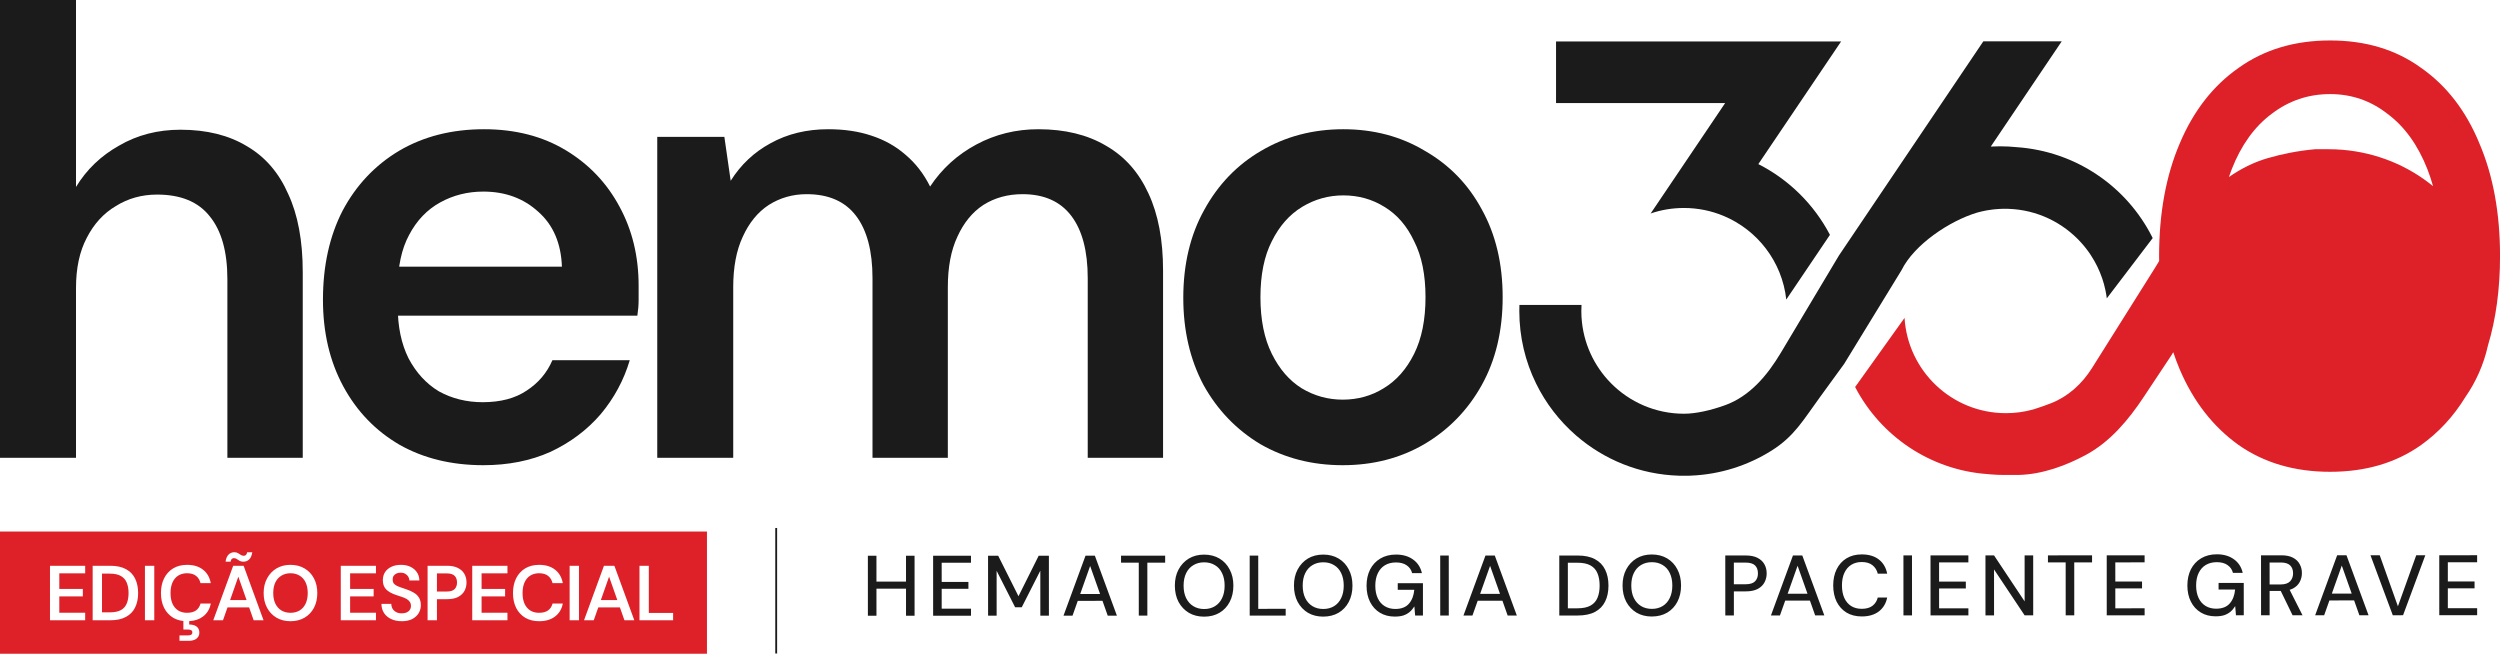
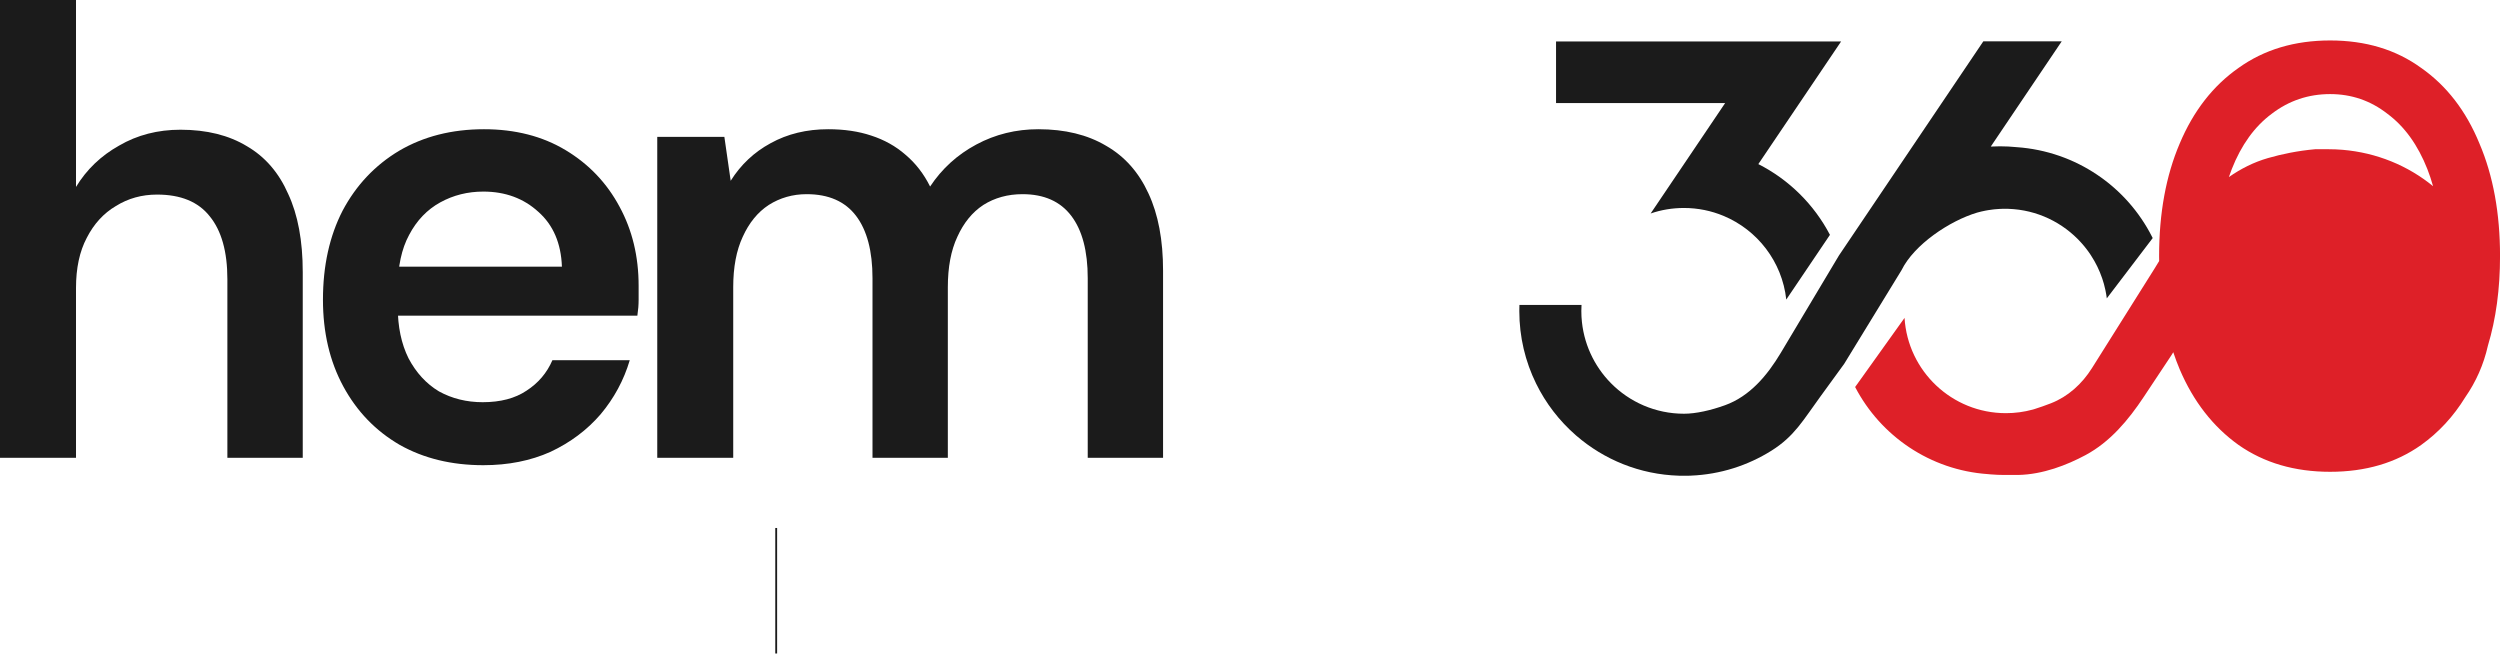
<svg xmlns="http://www.w3.org/2000/svg" width="142" height="38" viewBox="0 0 142 38" fill="none">
  <path d="M103.941 13.339L101.46 17.015C101.225 14.861 99.818 13.059 97.89 12.259C97.2 11.972 96.442 11.813 95.647 11.813C94.985 11.813 94.35 11.922 93.757 12.126L96.313 8.338L97.989 5.853H88.383V2.355H104.575L102.214 5.853L99.873 9.321C101.612 10.203 103.038 11.613 103.941 13.339Z" fill="#1B1B1B" />
  <path d="M113.076 8.325C113.248 8.315 113.422 8.31 113.596 8.31C113.919 8.31 114.237 8.327 114.552 8.359C117.919 8.595 120.794 10.598 122.239 13.454C122.251 13.477 122.262 13.499 122.273 13.522L119.666 16.947C119.661 16.91 119.656 16.874 119.651 16.838L119.643 16.786L119.638 16.752C119.627 16.683 119.615 16.616 119.601 16.548L119.594 16.514V16.514L119.584 16.463C119.562 16.362 119.538 16.262 119.511 16.163L119.498 16.114L119.488 16.081C119.466 16.005 119.443 15.929 119.418 15.854L119.403 15.808C119.247 15.35 119.036 14.919 118.776 14.52L118.75 14.48L118.75 14.48L118.721 14.436C118.691 14.392 118.661 14.348 118.63 14.304L118.591 14.251C118.578 14.232 118.565 14.214 118.551 14.197L118.511 14.144C118.477 14.1 118.443 14.056 118.408 14.014L118.387 13.988L118.387 13.988L118.356 13.951C118.335 13.926 118.314 13.901 118.293 13.877L118.26 13.84L118.26 13.84L118.232 13.808C118.176 13.745 118.119 13.683 118.06 13.623L118.031 13.593L118.006 13.568C116.924 12.486 115.42 11.827 113.763 11.86H113.763L113.724 11.861C113.686 11.862 113.648 11.864 113.61 11.866L113.547 11.869C113.484 11.872 113.421 11.877 113.359 11.883L113.312 11.887L113.311 11.887L113.281 11.89C113.25 11.893 113.219 11.896 113.189 11.9L113.188 11.901L113.188 11.901C113.11 11.909 113.032 11.921 112.955 11.933L112.954 11.933H112.952C112.916 11.939 112.88 11.945 112.843 11.952L112.79 11.961C112.626 11.992 112.464 12.031 112.304 12.075C110.735 12.542 108.719 13.897 108.008 15.344L104.744 20.675C104.744 20.674 104.744 20.674 104.744 20.674L103.382 22.546C102.422 23.858 101.931 24.776 100.613 25.602C99.278 26.438 97.718 26.947 96.045 27.016L96.045 27.016C96.011 27.017 95.976 27.019 95.942 27.02H95.364C93.139 26.952 91.109 26.108 89.537 24.748L89.5 24.716C88.568 23.902 87.8 22.907 87.25 21.785C86.639 20.542 86.297 19.145 86.297 17.667C86.297 17.555 86.299 17.443 86.303 17.332L86.303 17.32H89.831L89.83 17.333C89.823 17.444 89.82 17.555 89.82 17.667C89.82 17.765 89.823 17.856 89.827 17.948L89.829 17.988L89.831 18.022C89.919 19.476 90.538 20.785 91.497 21.76C92.555 22.834 94.026 23.5 95.653 23.5C96.33 23.5 97.18 23.306 97.983 23.016C99.388 22.508 100.382 21.326 101.15 20.04L104.446 14.522L104.446 14.521L104.446 14.521L112.649 2.354L112.653 2.349H117.105L113.076 8.325Z" fill="#1B1B1B" />
  <path d="M132.352 2.298C134.366 2.298 136.089 2.817 137.519 3.855C138.97 4.87 140.075 6.303 140.833 8.153C141.613 9.98 142.002 12.112 142.002 14.548C142.002 16.418 141.772 18.114 141.312 19.638C141.072 20.711 140.632 21.691 140.032 22.555C139.36 23.651 138.522 24.558 137.519 25.276C136.089 26.291 134.366 26.798 132.352 26.798C130.337 26.798 128.605 26.291 127.153 25.276C125.702 24.238 124.586 22.805 123.807 20.978C123.674 20.663 123.553 20.339 123.442 20.006L123.325 20.195L121.765 22.545C120.889 23.865 119.853 25.102 118.457 25.85C117.404 26.414 116.038 26.951 114.622 26.978H113.849C113.587 26.978 113.328 26.966 113.071 26.945C113.018 26.94 112.965 26.935 112.912 26.93C109.623 26.701 106.817 24.757 105.371 21.983L108.178 18.056C108.362 21.076 110.869 23.468 113.935 23.468C114.461 23.468 114.971 23.398 115.456 23.265L115.476 23.26C115.484 23.258 115.493 23.254 115.502 23.252L115.553 23.237C115.864 23.141 116.185 23.025 116.486 22.909C117.467 22.529 118.262 21.801 118.822 20.911L122.378 15.255L122.64 14.826C122.639 14.734 122.637 14.641 122.637 14.548C122.637 12.112 123.027 9.98 123.807 8.153C124.586 6.303 125.702 4.87 127.153 3.855C128.605 2.817 130.337 2.298 132.352 2.298ZM132.352 5.344C131.117 5.344 130.013 5.716 129.038 6.46C128.063 7.182 127.305 8.232 126.764 9.608C126.706 9.755 126.651 9.905 126.6 10.058C127.274 9.586 128.012 9.212 128.823 8.978C129.608 8.752 130.508 8.565 131.498 8.476H132.271C132.533 8.476 132.792 8.487 133.049 8.508C135 8.671 136.779 9.412 138.198 10.576C138.104 10.24 137.997 9.917 137.876 9.608C137.334 8.232 136.576 7.182 135.602 6.46C134.648 5.716 133.565 5.344 132.352 5.344Z" fill="#DE2028" />
-   <path d="M76.263 26.423C74.539 26.423 72.982 26.026 71.593 25.23C70.228 24.411 69.151 23.291 68.36 21.869C67.594 20.423 67.211 18.773 67.211 16.918C67.211 15.014 67.606 13.351 68.396 11.93C69.187 10.484 70.264 9.364 71.629 8.568C73.018 7.749 74.575 7.34 76.299 7.34C78.023 7.34 79.568 7.749 80.933 8.568C82.322 9.364 83.399 10.472 84.165 11.894C84.956 13.315 85.351 14.978 85.351 16.881C85.351 18.785 84.956 20.448 84.165 21.869C83.375 23.291 82.286 24.411 80.897 25.23C79.532 26.026 77.987 26.423 76.263 26.423ZM76.263 22.7C77.125 22.7 77.903 22.483 78.598 22.05C79.316 21.616 79.891 20.965 80.322 20.098C80.753 19.231 80.969 18.158 80.969 16.881C80.969 15.604 80.753 14.544 80.322 13.701C79.915 12.833 79.352 12.183 78.634 11.749C77.939 11.315 77.161 11.098 76.299 11.098C75.461 11.098 74.682 11.315 73.964 11.749C73.246 12.183 72.671 12.833 72.24 13.701C71.809 14.544 71.593 15.604 71.593 16.881C71.593 18.158 71.809 19.231 72.24 20.098C72.671 20.965 73.234 21.616 73.928 22.05C74.647 22.483 75.425 22.7 76.263 22.7Z" fill="#1B1B1B" />
  <path d="M37.332 26.004V7.774H41.144L41.503 10.269C42.078 9.353 42.834 8.642 43.769 8.135C44.727 7.605 45.818 7.34 47.041 7.34C47.952 7.34 48.767 7.46 49.486 7.701C50.229 7.942 50.876 8.304 51.428 8.786C52.003 9.269 52.47 9.872 52.83 10.595C53.501 9.582 54.376 8.786 55.455 8.208C56.533 7.629 57.708 7.34 58.979 7.34C60.489 7.34 61.771 7.653 62.826 8.28C63.881 8.883 64.684 9.787 65.235 10.993C65.787 12.174 66.062 13.633 66.062 15.37V26.004H61.783V15.804C61.783 14.26 61.472 13.079 60.848 12.259C60.225 11.439 59.302 11.029 58.08 11.029C57.241 11.029 56.498 11.234 55.85 11.644C55.227 12.054 54.736 12.657 54.376 13.453C54.016 14.224 53.837 15.177 53.837 16.31V26.004H49.558V15.804C49.558 14.26 49.246 13.079 48.623 12.259C47.999 11.439 47.065 11.029 45.818 11.029C45.027 11.029 44.308 11.234 43.661 11.644C43.037 12.054 42.546 12.657 42.186 13.453C41.827 14.224 41.647 15.177 41.647 16.31V26.004H37.332Z" fill="#1B1B1B" />
  <path d="M27.453 26.423C25.653 26.423 24.068 26.038 22.7 25.267C21.332 24.471 20.264 23.363 19.496 21.941C18.728 20.52 18.344 18.881 18.344 17.026C18.344 15.098 18.716 13.412 19.46 11.966C20.228 10.52 21.296 9.388 22.664 8.568C24.056 7.749 25.665 7.34 27.489 7.34C29.265 7.34 30.813 7.737 32.133 8.532C33.454 9.327 34.474 10.4 35.194 11.749C35.914 13.074 36.274 14.568 36.274 16.231C36.274 16.472 36.274 16.737 36.274 17.026C36.274 17.315 36.25 17.616 36.202 17.93H21.44V15.146H31.917C31.869 13.821 31.425 12.785 30.585 12.038C29.745 11.267 28.701 10.882 27.453 10.882C26.565 10.882 25.749 11.086 25.005 11.496C24.261 11.906 23.672 12.52 23.24 13.339C22.808 14.134 22.592 15.146 22.592 16.375V17.424C22.592 18.556 22.796 19.532 23.204 20.351C23.636 21.17 24.212 21.797 24.933 22.231C25.677 22.64 26.505 22.845 27.417 22.845C28.425 22.845 29.253 22.628 29.901 22.194C30.573 21.761 31.065 21.182 31.377 20.46H35.77C35.434 21.592 34.882 22.616 34.114 23.532C33.346 24.423 32.398 25.134 31.269 25.664C30.141 26.17 28.869 26.423 27.453 26.423Z" fill="#1B1B1B" />
  <path d="M0 26.004V0H4.317V10.618C4.917 9.631 5.732 8.849 6.763 8.271C7.795 7.669 8.958 7.368 10.253 7.368C11.74 7.368 12.999 7.681 14.03 8.307C15.062 8.909 15.841 9.812 16.369 11.016C16.92 12.195 17.196 13.676 17.196 15.458V26.004H12.915V15.855C12.915 14.29 12.579 13.098 11.908 12.28C11.26 11.461 10.265 11.052 8.922 11.052C8.058 11.052 7.279 11.268 6.583 11.702C5.888 12.111 5.336 12.713 4.929 13.508C4.521 14.278 4.317 15.229 4.317 16.361V26.004H0Z" fill="#1B1B1B" />
-   <path d="M51.462 34.973L51.461 31.566L51.947 31.566L51.948 34.973L51.462 34.973ZM49.296 34.974L49.295 31.567L49.782 31.567L49.783 34.973L49.296 34.974ZM49.7 33.435L49.699 33.036L51.568 33.036L51.568 33.435L49.7 33.435ZM53.002 34.972L53.001 31.566L55.152 31.565L55.152 31.964L53.487 31.965L53.488 33.055L55.006 33.054L55.006 33.444L53.488 33.444L53.488 34.573L55.153 34.572L55.153 34.972L53.002 34.972ZM56.123 34.971L56.121 31.565L56.696 31.564L57.85 33.866L58.998 31.564L59.577 31.564L59.578 34.97L59.091 34.97L59.09 32.415L58.035 34.494L57.66 34.494L56.608 32.421L56.609 34.971L56.123 34.971ZM60.407 34.97L61.657 31.563L62.188 31.563L63.44 34.969L62.919 34.969L61.92 32.147L60.919 34.97L60.407 34.97ZM60.972 34.128L61.108 33.738L62.709 33.738L62.846 34.127L60.972 34.128ZM64.683 34.968L64.682 31.961L63.675 31.961L63.675 31.562L66.181 31.561L66.181 31.96L65.169 31.961L65.17 34.968L64.683 34.968ZM68.392 35.026C68.064 35.026 67.775 34.953 67.526 34.807C67.279 34.658 67.084 34.452 66.941 34.189C66.802 33.923 66.732 33.615 66.732 33.264C66.732 32.917 66.801 32.612 66.941 32.349C67.084 32.083 67.278 31.876 67.525 31.726C67.774 31.577 68.063 31.502 68.391 31.502C68.725 31.502 69.017 31.577 69.267 31.726C69.517 31.875 69.71 32.083 69.846 32.349C69.986 32.611 70.056 32.916 70.056 33.264C70.056 33.614 69.986 33.922 69.847 34.188C69.711 34.451 69.518 34.657 69.268 34.806C69.018 34.953 68.726 35.026 68.392 35.026ZM68.397 34.593C68.63 34.593 68.835 34.539 69.01 34.432C69.185 34.325 69.32 34.172 69.414 33.974C69.511 33.776 69.559 33.539 69.559 33.264C69.559 32.988 69.511 32.751 69.413 32.553C69.319 32.355 69.184 32.204 69.009 32.101C68.834 31.994 68.629 31.94 68.396 31.94C68.162 31.94 67.958 31.994 67.783 32.101C67.608 32.205 67.471 32.356 67.374 32.554C67.277 32.752 67.228 32.989 67.228 33.264C67.228 33.54 67.277 33.777 67.374 33.975C67.472 34.173 67.608 34.325 67.784 34.432C67.959 34.539 68.163 34.593 68.397 34.593ZM70.983 34.967L70.982 31.56L71.468 31.56L71.469 34.582L73.027 34.581L73.027 34.966L70.983 34.967ZM75.157 35.024C74.829 35.024 74.54 34.951 74.29 34.805C74.044 34.656 73.849 34.45 73.706 34.187C73.567 33.921 73.497 33.613 73.497 33.262C73.496 32.915 73.566 32.61 73.706 32.347C73.848 32.081 74.043 31.873 74.289 31.724C74.539 31.575 74.828 31.5 75.156 31.5C75.49 31.5 75.782 31.575 76.032 31.724C76.281 31.873 76.475 32.08 76.611 32.346C76.751 32.609 76.82 32.914 76.82 33.261C76.821 33.612 76.751 33.92 76.612 34.186C76.475 34.449 76.282 34.655 76.033 34.804C75.783 34.95 75.491 35.023 75.157 35.024ZM75.161 34.59C75.395 34.59 75.599 34.537 75.775 34.43C75.95 34.322 76.084 34.17 76.178 33.972C76.276 33.774 76.324 33.537 76.324 33.261C76.324 32.986 76.275 32.749 76.178 32.551C76.084 32.353 75.949 32.202 75.774 32.099C75.599 31.991 75.394 31.938 75.161 31.938C74.927 31.938 74.723 31.992 74.547 32.099C74.372 32.203 74.236 32.354 74.139 32.552C74.041 32.749 73.993 32.986 73.993 33.262C73.993 33.538 74.042 33.775 74.139 33.973C74.237 34.171 74.373 34.323 74.548 34.43C74.723 34.537 74.928 34.59 75.161 34.59ZM79.222 35.022C78.901 35.022 78.62 34.949 78.38 34.803C78.14 34.658 77.953 34.453 77.82 34.191C77.687 33.928 77.621 33.621 77.62 33.271C77.62 32.924 77.687 32.617 77.82 32.351C77.956 32.085 78.149 31.877 78.398 31.728C78.652 31.575 78.95 31.499 79.294 31.499C79.68 31.499 80.003 31.593 80.263 31.781C80.522 31.965 80.689 32.223 80.764 32.554L80.209 32.554C80.16 32.366 80.058 32.219 79.903 32.112C79.747 32.002 79.542 31.946 79.289 31.947C79.049 31.947 78.84 32 78.662 32.107C78.486 32.214 78.352 32.367 78.258 32.565C78.164 32.763 78.117 32.998 78.117 33.271C78.117 33.546 78.164 33.783 78.258 33.981C78.352 34.179 78.485 34.33 78.657 34.434C78.829 34.537 79.027 34.589 79.251 34.589C79.595 34.589 79.853 34.49 80.025 34.292C80.2 34.094 80.302 33.83 80.331 33.499L79.392 33.499L79.392 33.124L80.823 33.124L80.823 34.963L80.38 34.964L80.336 34.443C80.258 34.569 80.168 34.676 80.064 34.764C79.963 34.848 79.845 34.913 79.709 34.959C79.573 35.001 79.41 35.022 79.222 35.022ZM81.805 34.963L81.804 31.556L82.29 31.556L82.291 34.963L81.805 34.963ZM83.124 34.963L84.374 31.555L84.904 31.555L86.156 34.962L85.635 34.962L84.637 32.139L83.635 34.962L83.124 34.963ZM83.688 34.12L83.824 33.731L85.426 33.731L85.562 34.12L83.688 34.12ZM88.568 34.961L88.567 31.554L89.613 31.554C90.009 31.554 90.337 31.623 90.596 31.763C90.856 31.902 91.047 32.1 91.171 32.356C91.297 32.609 91.361 32.911 91.361 33.261C91.361 33.612 91.298 33.914 91.171 34.167C91.048 34.42 90.857 34.616 90.597 34.756C90.341 34.892 90.013 34.96 89.614 34.961L88.568 34.961ZM89.054 34.552L89.595 34.552C89.909 34.552 90.159 34.5 90.344 34.396C90.529 34.292 90.66 34.144 90.738 33.953C90.819 33.758 90.86 33.528 90.859 33.262C90.859 32.992 90.819 32.76 90.738 32.566C90.66 32.371 90.528 32.222 90.343 32.118C90.158 32.014 89.909 31.962 89.594 31.963L89.054 31.963L89.054 34.552ZM93.821 35.018C93.493 35.018 93.204 34.945 92.954 34.799C92.708 34.65 92.513 34.444 92.37 34.181C92.231 33.915 92.161 33.607 92.161 33.256C92.16 32.909 92.23 32.604 92.37 32.341C92.512 32.075 92.707 31.867 92.953 31.718C93.203 31.569 93.492 31.494 93.82 31.494C94.154 31.494 94.446 31.569 94.696 31.718C94.945 31.867 95.139 32.074 95.275 32.34C95.415 32.603 95.484 32.908 95.484 33.255C95.485 33.606 95.415 33.914 95.276 34.18C95.139 34.443 94.946 34.649 94.697 34.798C94.447 34.944 94.155 35.017 93.821 35.018ZM93.825 34.584C94.059 34.584 94.263 34.531 94.439 34.424C94.614 34.316 94.748 34.164 94.842 33.966C94.94 33.768 94.988 33.531 94.988 33.255C94.988 32.98 94.939 32.743 94.842 32.545C94.748 32.347 94.613 32.196 94.438 32.093C94.263 31.985 94.058 31.932 93.825 31.932C93.591 31.932 93.387 31.986 93.211 32.093C93.036 32.197 92.9 32.348 92.803 32.546C92.706 32.743 92.657 32.98 92.657 33.256C92.657 33.532 92.706 33.769 92.803 33.967C92.901 34.165 93.037 34.317 93.212 34.424C93.387 34.531 93.592 34.584 93.825 34.584ZM97.997 34.958L97.996 31.551L99.159 31.551C99.432 31.551 99.656 31.596 99.831 31.687C100.006 31.778 100.136 31.899 100.22 32.052C100.305 32.204 100.347 32.378 100.347 32.572C100.347 32.757 100.305 32.928 100.221 33.083C100.14 33.236 100.012 33.359 99.836 33.453C99.661 33.544 99.436 33.59 99.16 33.59L98.484 33.59L98.484 34.958L97.997 34.958ZM98.483 33.186L99.14 33.186C99.397 33.186 99.578 33.131 99.685 33.02C99.796 32.907 99.851 32.758 99.851 32.572C99.851 32.375 99.796 32.222 99.685 32.115C99.578 32.008 99.396 31.955 99.14 31.955L98.483 31.955L98.483 33.186ZM100.59 34.957L101.84 31.55L102.37 31.55L103.622 34.956L103.102 34.956L102.103 32.134L101.101 34.957L100.59 34.957ZM101.155 34.115L101.291 33.725L102.892 33.725L103.028 34.114L101.155 34.115ZM105.748 35.014C105.413 35.014 105.125 34.941 104.881 34.795C104.641 34.646 104.454 34.44 104.321 34.177C104.192 33.911 104.127 33.603 104.126 33.252C104.126 32.905 104.191 32.599 104.321 32.333C104.454 32.066 104.64 31.86 104.88 31.714C105.124 31.565 105.412 31.49 105.746 31.49C106.146 31.49 106.468 31.586 106.715 31.777C106.965 31.968 107.124 32.238 107.192 32.585L106.657 32.585C106.608 32.384 106.508 32.223 106.355 32.103C106.206 31.983 106.003 31.923 105.747 31.923C105.516 31.923 105.317 31.977 105.148 32.084C104.979 32.191 104.85 32.344 104.759 32.542C104.668 32.74 104.623 32.977 104.623 33.252C104.623 33.528 104.668 33.767 104.759 33.968C104.85 34.166 104.98 34.318 105.149 34.425C105.318 34.529 105.517 34.581 105.747 34.581C106.004 34.581 106.207 34.524 106.356 34.41C106.508 34.293 106.609 34.136 106.657 33.938L107.193 33.938C107.125 34.275 106.966 34.54 106.716 34.731C106.469 34.919 106.147 35.014 105.748 35.014ZM108.116 34.955L108.115 31.548L108.601 31.548L108.603 34.954L108.116 34.955ZM109.654 34.954L109.653 31.547L111.804 31.547L111.804 31.946L110.14 31.946L110.14 33.036L111.659 33.036L111.659 33.425L110.14 33.426L110.141 34.555L111.805 34.554L111.805 34.953L109.654 34.954ZM112.775 34.953L112.774 31.546L113.261 31.546L114.999 34.159L114.998 31.546L115.485 31.546L115.486 34.952L114.999 34.952L113.261 32.344L113.262 34.953L112.775 34.953ZM117.331 34.952L117.33 31.944L116.323 31.944L116.323 31.545L118.829 31.544L118.829 31.944L117.817 31.944L117.818 34.951L117.331 34.952ZM119.663 34.951L119.662 31.544L121.813 31.544L121.814 31.942L120.149 31.943L120.15 33.033L121.668 33.033L121.668 33.422L120.15 33.422L120.15 34.552L121.814 34.551L121.815 34.95L119.663 34.951ZM125.845 35.007C125.524 35.007 125.243 34.934 125.003 34.788C124.763 34.643 124.576 34.438 124.443 34.175C124.31 33.913 124.243 33.606 124.243 33.256C124.243 32.909 124.31 32.602 124.442 32.336C124.579 32.07 124.772 31.862 125.021 31.713C125.274 31.56 125.573 31.484 125.917 31.484C126.303 31.484 126.626 31.578 126.885 31.766C127.145 31.951 127.312 32.208 127.387 32.539L126.832 32.539C126.783 32.351 126.681 32.204 126.525 32.097C126.37 31.986 126.165 31.931 125.912 31.931C125.672 31.932 125.463 31.985 125.284 32.092C125.109 32.199 124.975 32.352 124.881 32.55C124.786 32.748 124.74 32.983 124.74 33.256C124.74 33.531 124.787 33.768 124.881 33.966C124.975 34.164 125.108 34.315 125.28 34.419C125.452 34.522 125.65 34.574 125.874 34.574C126.218 34.574 126.476 34.475 126.648 34.277C126.823 34.079 126.925 33.815 126.954 33.484L126.015 33.484L126.015 33.109L127.445 33.109L127.446 34.948L127.003 34.949L126.959 34.428C126.881 34.554 126.791 34.661 126.687 34.749C126.586 34.833 126.468 34.898 126.332 34.944C126.195 34.986 126.033 35.007 125.845 35.007ZM128.428 34.948L128.426 31.541L129.58 31.541C129.849 31.541 130.07 31.586 130.242 31.677C130.414 31.768 130.54 31.889 130.621 32.042C130.706 32.191 130.748 32.361 130.748 32.553C130.748 32.734 130.706 32.903 130.622 33.059C130.541 33.212 130.413 33.335 130.237 33.429C130.062 33.52 129.838 33.565 129.566 33.566L128.914 33.566L128.914 34.948L128.428 34.948ZM130.218 34.947L129.483 33.434L130.018 33.434L130.783 34.947L130.218 34.947ZM128.914 33.196L129.546 33.196C129.786 33.196 129.963 33.137 130.077 33.02C130.19 32.9 130.247 32.748 130.247 32.563C130.247 32.375 130.192 32.225 130.081 32.115C129.971 32.005 129.792 31.95 129.546 31.95L128.913 31.95L128.914 33.196ZM131.501 34.947L132.75 31.54L133.281 31.54L134.533 34.946L134.012 34.946L133.013 32.124L132.012 34.947L131.501 34.947ZM132.065 34.105L132.201 33.715L133.802 33.715L133.939 34.104L132.065 34.105ZM135.91 34.946L134.643 31.539L135.169 31.539L136.202 34.439L137.242 31.538L137.758 31.538L136.494 34.945L135.91 34.946ZM138.551 34.945L138.55 31.538L140.701 31.537L140.701 31.936L139.037 31.937L139.037 33.027L140.555 33.027L140.555 33.416L139.037 33.416L139.037 34.545L140.702 34.545L140.702 34.944L138.551 34.945Z" fill="#1B1B1B" />
-   <path d="M40.155 37.133H0V30.19H40.155V37.133ZM10.628 32.083C10.321 32.083 10.056 32.15 9.832 32.286C9.611 32.422 9.44 32.61 9.319 32.852C9.201 33.091 9.142 33.37 9.142 33.688C9.142 34.004 9.201 34.282 9.319 34.524C9.44 34.763 9.611 34.95 9.832 35.086C10.002 35.187 10.197 35.249 10.416 35.273V35.758H10.672C10.758 35.758 10.821 35.771 10.862 35.798C10.904 35.824 10.924 35.864 10.924 35.917C10.924 35.979 10.904 36.023 10.862 36.05C10.821 36.076 10.758 36.09 10.672 36.09H10.194V36.399H10.752C10.855 36.399 10.949 36.382 11.035 36.346C11.123 36.311 11.193 36.258 11.243 36.187C11.296 36.119 11.322 36.034 11.322 35.931C11.322 35.824 11.296 35.736 11.243 35.665C11.19 35.597 11.119 35.547 11.03 35.515C10.945 35.485 10.851 35.471 10.747 35.471V35.281C11.062 35.264 11.323 35.177 11.53 35.019C11.766 34.84 11.914 34.593 11.973 34.281H11.389C11.347 34.446 11.263 34.575 11.137 34.67C11.01 34.761 10.839 34.807 10.623 34.807C10.429 34.807 10.261 34.763 10.119 34.674C9.981 34.583 9.873 34.455 9.796 34.29C9.723 34.121 9.686 33.921 9.686 33.688C9.686 33.455 9.723 33.255 9.796 33.086C9.873 32.915 9.981 32.786 10.119 32.697C10.261 32.606 10.429 32.56 10.623 32.56C10.839 32.56 11.01 32.61 11.137 32.71C11.263 32.811 11.347 32.948 11.389 33.122H11.973C11.911 32.792 11.763 32.536 11.53 32.357C11.297 32.174 10.996 32.083 10.628 32.083ZM16.497 32.083C16.199 32.083 15.935 32.15 15.705 32.286C15.478 32.422 15.3 32.61 15.17 32.852C15.04 33.091 14.975 33.368 14.975 33.684C14.975 34.002 15.04 34.282 15.17 34.524C15.3 34.763 15.478 34.95 15.705 35.086C15.935 35.218 16.199 35.285 16.497 35.285C16.801 35.285 17.067 35.218 17.297 35.086C17.527 34.95 17.706 34.763 17.833 34.524C17.959 34.282 18.023 34.002 18.023 33.684C18.023 33.368 17.959 33.091 17.833 32.852C17.706 32.61 17.527 32.422 17.297 32.286C17.067 32.15 16.801 32.083 16.497 32.083ZM22.771 32.083C22.568 32.083 22.388 32.119 22.232 32.193C22.078 32.264 21.959 32.364 21.873 32.494C21.788 32.623 21.745 32.778 21.745 32.958C21.745 33.173 21.807 33.346 21.931 33.476C22.055 33.602 22.239 33.707 22.484 33.79C22.599 33.828 22.708 33.865 22.811 33.9C22.914 33.933 23.006 33.971 23.085 34.015C23.165 34.059 23.227 34.114 23.271 34.179C23.318 34.241 23.342 34.321 23.342 34.418C23.342 34.503 23.32 34.578 23.275 34.643C23.234 34.705 23.174 34.754 23.094 34.789C23.017 34.822 22.926 34.838 22.82 34.838C22.696 34.838 22.59 34.814 22.501 34.767C22.416 34.72 22.348 34.657 22.298 34.577C22.251 34.495 22.227 34.402 22.227 34.298H21.665C21.668 34.502 21.718 34.677 21.816 34.825C21.913 34.972 22.049 35.086 22.223 35.165C22.397 35.245 22.596 35.285 22.82 35.285C23.059 35.285 23.258 35.243 23.417 35.161C23.576 35.075 23.697 34.965 23.78 34.829C23.862 34.691 23.904 34.542 23.904 34.382C23.904 34.2 23.867 34.051 23.793 33.936C23.719 33.821 23.619 33.728 23.492 33.657C23.368 33.583 23.23 33.522 23.076 33.471C22.964 33.433 22.861 33.398 22.767 33.365C22.672 33.333 22.59 33.299 22.519 33.263C22.448 33.225 22.394 33.179 22.355 33.126C22.32 33.07 22.302 33.001 22.302 32.918C22.302 32.833 22.322 32.762 22.36 32.706C22.401 32.647 22.456 32.603 22.523 32.573C22.594 32.541 22.674 32.526 22.762 32.529C22.866 32.529 22.953 32.551 23.023 32.595C23.097 32.637 23.153 32.691 23.191 32.759C23.23 32.824 23.25 32.895 23.253 32.971H23.82C23.817 32.789 23.769 32.632 23.678 32.503C23.589 32.37 23.467 32.267 23.311 32.193C23.157 32.119 22.977 32.083 22.771 32.083ZM30.623 32.083C30.317 32.083 30.052 32.15 29.827 32.286C29.606 32.422 29.435 32.61 29.314 32.852C29.196 33.091 29.137 33.37 29.137 33.688C29.137 34.004 29.196 34.282 29.314 34.524C29.435 34.763 29.606 34.95 29.827 35.086C30.052 35.218 30.317 35.285 30.623 35.285C30.992 35.285 31.293 35.196 31.526 35.019C31.762 34.84 31.909 34.593 31.968 34.281H31.384C31.343 34.446 31.259 34.575 31.132 34.67C31.006 34.761 30.834 34.807 30.619 34.807C30.424 34.807 30.256 34.763 30.115 34.674C29.976 34.583 29.869 34.455 29.792 34.29C29.718 34.121 29.681 33.921 29.681 33.688C29.681 33.455 29.718 33.255 29.792 33.086C29.869 32.915 29.976 32.786 30.115 32.697C30.256 32.606 30.424 32.56 30.619 32.56C30.834 32.56 31.006 32.61 31.132 32.71C31.259 32.811 31.343 32.948 31.384 33.122H31.968C31.906 32.792 31.759 32.536 31.526 32.357C31.293 32.174 30.992 32.083 30.623 32.083ZM2.839 32.136V35.232H4.838V34.803H3.369V33.874H4.705V33.453H3.369V32.565H4.838V32.136H2.839ZM5.263 35.232H6.263C6.622 35.232 6.919 35.168 7.152 35.041C7.388 34.915 7.562 34.736 7.674 34.506C7.789 34.273 7.846 34.001 7.846 33.688C7.846 33.37 7.789 33.095 7.674 32.865C7.562 32.632 7.388 32.452 7.152 32.326C6.919 32.199 6.622 32.136 6.263 32.136H5.263V35.232ZM8.232 35.232H8.763V32.136H8.232V35.232ZM12.113 35.232H12.665L12.922 34.502H14.151L14.408 35.232H14.97L13.838 32.136H13.245L12.113 35.232ZM19.356 35.232H21.355V34.803H19.887V33.874H21.223V33.453H19.887V32.565H21.355V32.136H19.356V35.232ZM24.287 35.232H24.818V34.033H25.401C25.655 34.033 25.863 33.99 26.025 33.905C26.187 33.816 26.307 33.701 26.384 33.56C26.46 33.415 26.498 33.257 26.498 33.086C26.498 32.904 26.459 32.742 26.379 32.6C26.299 32.458 26.178 32.346 26.016 32.264C25.854 32.178 25.649 32.136 25.401 32.136H24.287V35.232ZM26.823 35.232H28.823V34.803H27.354V33.874H28.69V33.453H27.354V32.565H28.823V32.136H26.823V35.232ZM32.355 35.232H32.886V32.136H32.355V35.232ZM33.172 35.232H33.725L33.982 34.502H35.211L35.468 35.232H36.029L34.897 32.136H34.304L33.172 35.232ZM36.322 35.232H38.233V34.816H36.853V32.136H36.322V35.232ZM16.501 32.56C16.699 32.56 16.871 32.606 17.019 32.697C17.166 32.786 17.28 32.914 17.36 33.082C17.439 33.25 17.479 33.451 17.479 33.684C17.479 33.917 17.439 34.117 17.36 34.285C17.28 34.453 17.166 34.583 17.019 34.674C16.871 34.763 16.699 34.807 16.501 34.807C16.304 34.807 16.131 34.763 15.984 34.674C15.836 34.583 15.721 34.453 15.639 34.285C15.559 34.117 15.52 33.916 15.52 33.684C15.52 33.451 15.559 33.25 15.639 33.082C15.721 32.914 15.836 32.786 15.984 32.697C16.131 32.606 16.304 32.56 16.501 32.56ZM6.236 32.582C6.505 32.582 6.715 32.628 6.869 32.719C7.025 32.808 7.136 32.935 7.2 33.1C7.268 33.262 7.302 33.458 7.302 33.688C7.302 33.915 7.268 34.111 7.2 34.276C7.136 34.438 7.025 34.564 6.869 34.652C6.715 34.738 6.505 34.781 6.236 34.781H5.794V32.582H6.236ZM14.004 34.082H13.07L13.537 32.755L14.004 34.082ZM35.063 34.082H34.129L34.596 32.755L35.063 34.082ZM25.371 32.569C25.58 32.569 25.73 32.615 25.822 32.706C25.913 32.797 25.959 32.924 25.959 33.086C25.959 33.243 25.913 33.368 25.822 33.462C25.73 33.554 25.58 33.599 25.371 33.599H24.818V32.569H25.371ZM13.311 31.366C13.182 31.366 13.072 31.41 12.984 31.499C12.896 31.584 12.838 31.718 12.812 31.901H13.099C13.108 31.833 13.128 31.783 13.161 31.751C13.196 31.718 13.239 31.702 13.289 31.702C13.348 31.702 13.403 31.72 13.453 31.755C13.503 31.788 13.556 31.822 13.612 31.857C13.671 31.889 13.742 31.905 13.824 31.905C13.954 31.905 14.063 31.863 14.152 31.777C14.243 31.689 14.302 31.553 14.329 31.37H14.037C14.028 31.438 14.006 31.488 13.97 31.521C13.938 31.553 13.896 31.569 13.846 31.569C13.787 31.569 13.733 31.553 13.683 31.521C13.633 31.485 13.578 31.451 13.519 31.419C13.463 31.384 13.394 31.366 13.311 31.366Z" fill="#DE2028" />
  <line x1="44.088" y1="29.989" x2="44.088" y2="37.119" stroke="#1B1B1B" stroke-width="0.105" />
</svg>